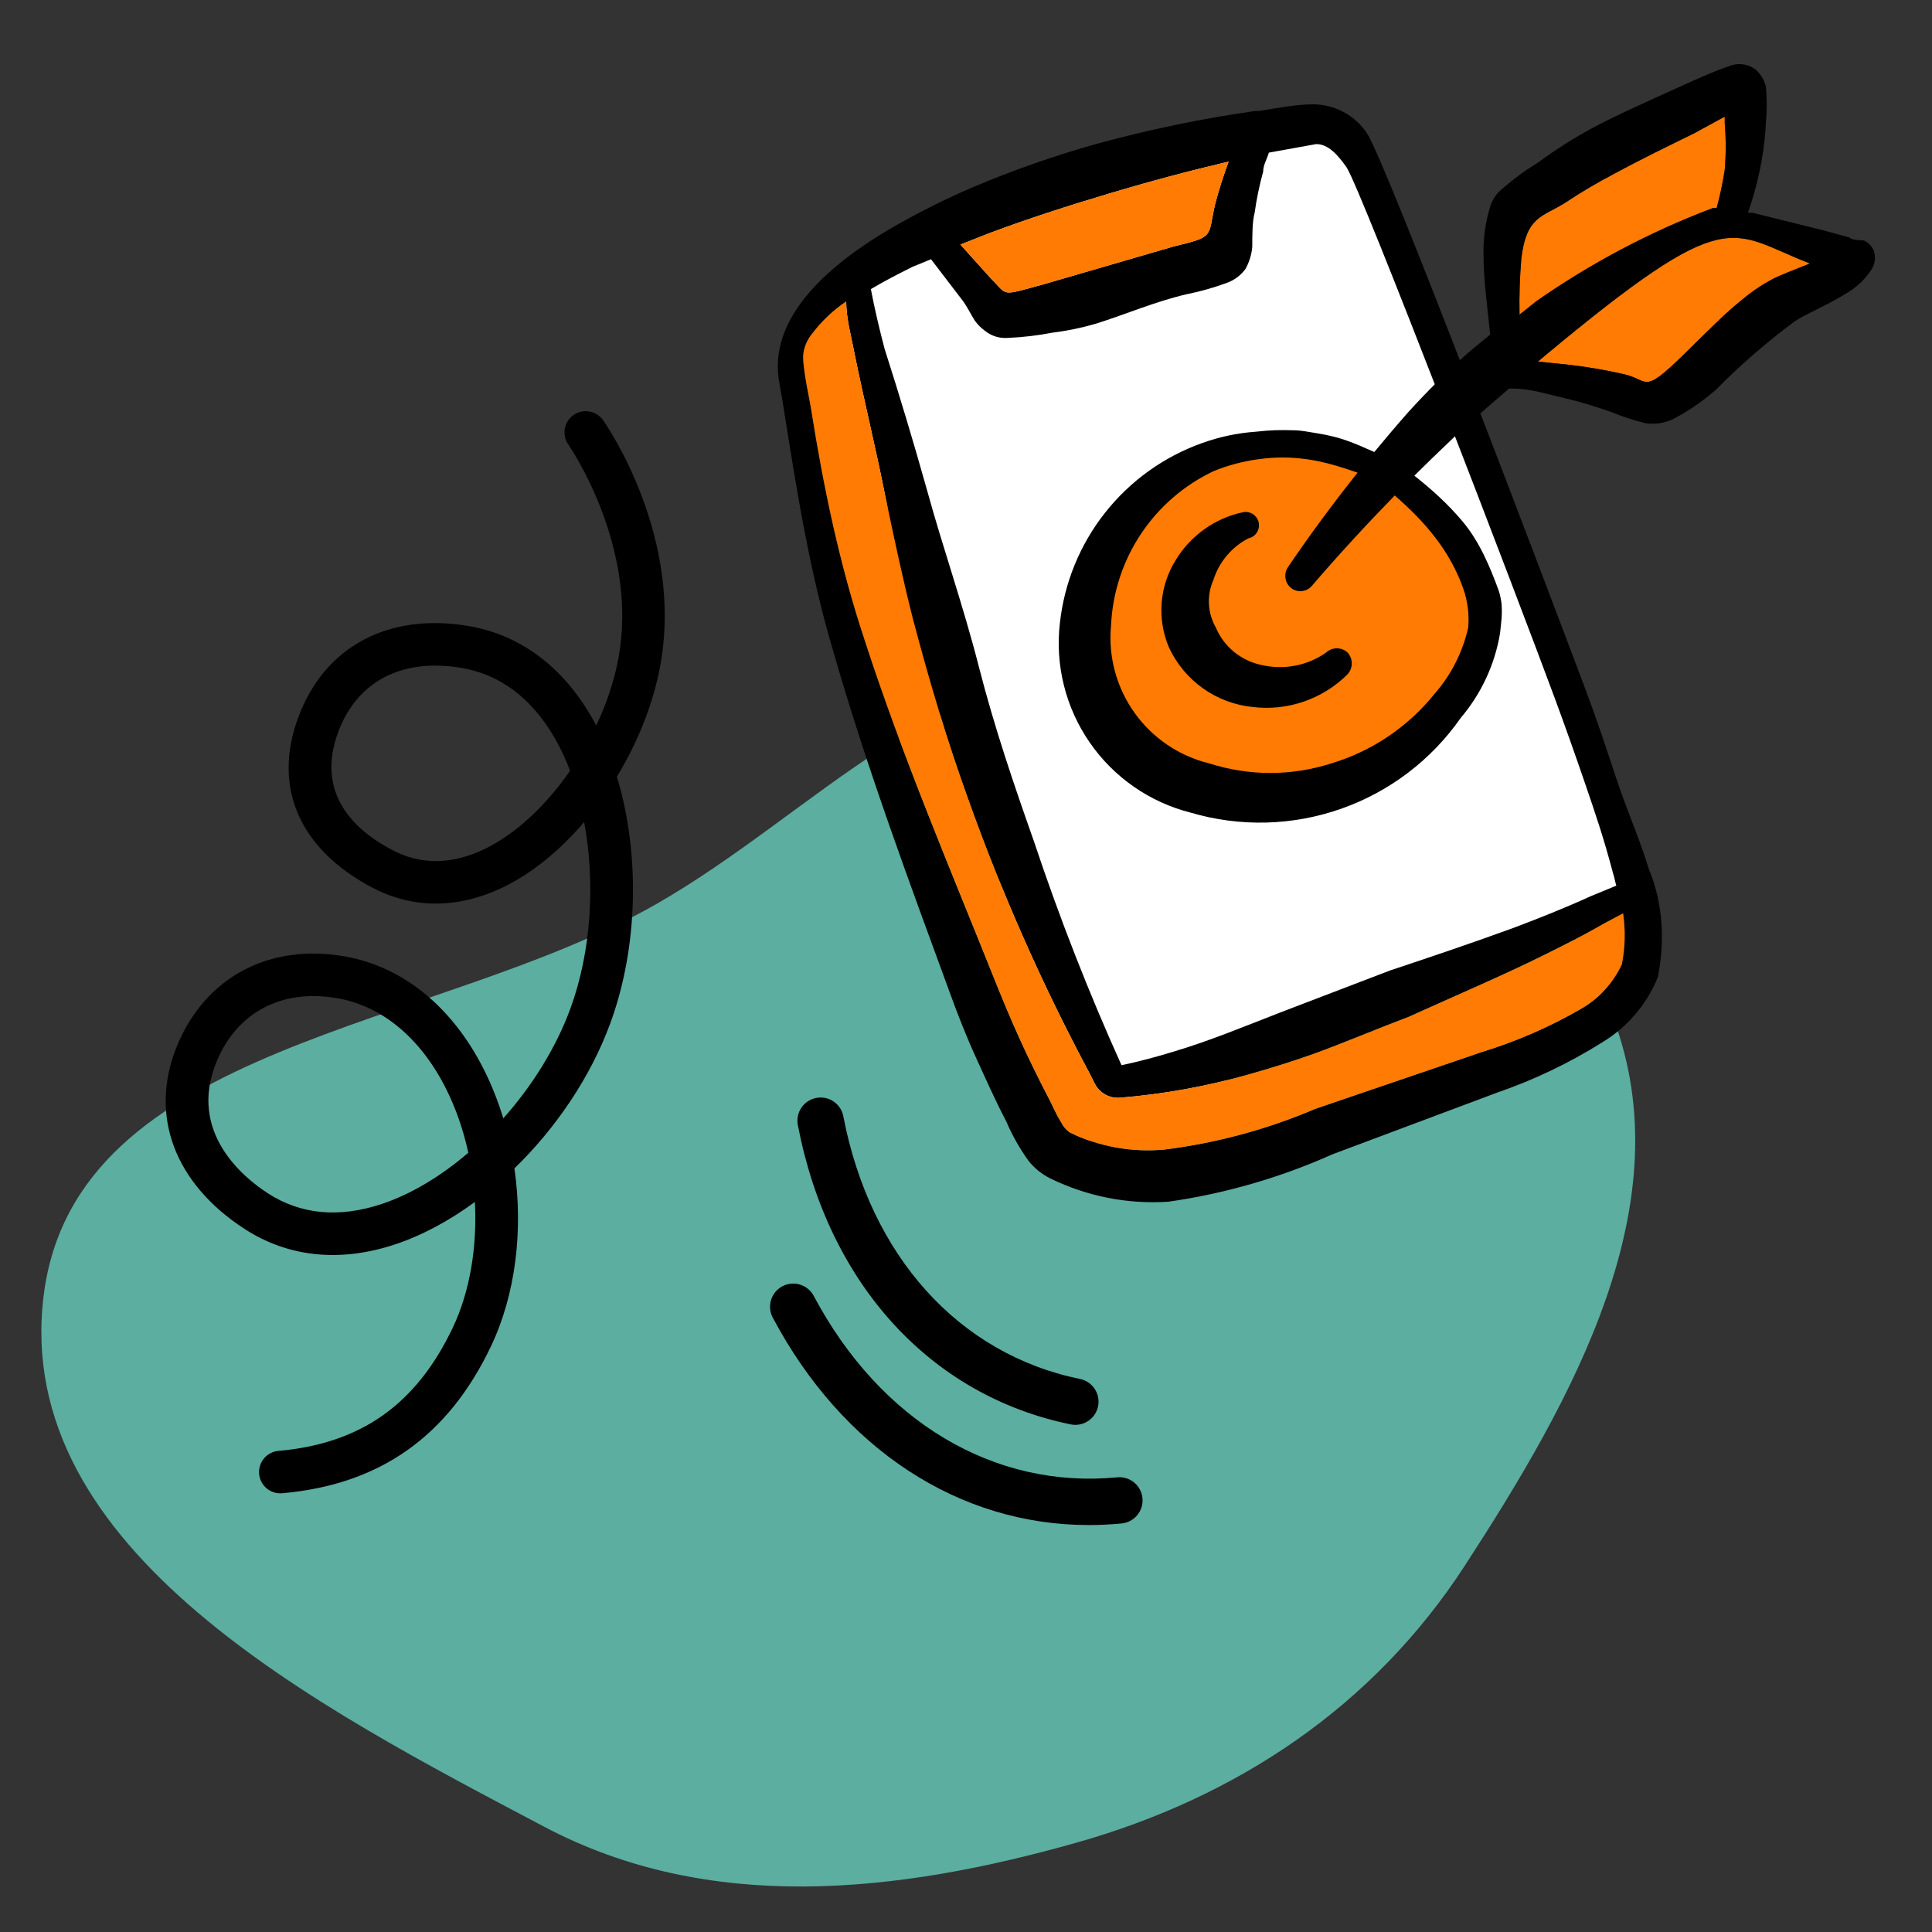
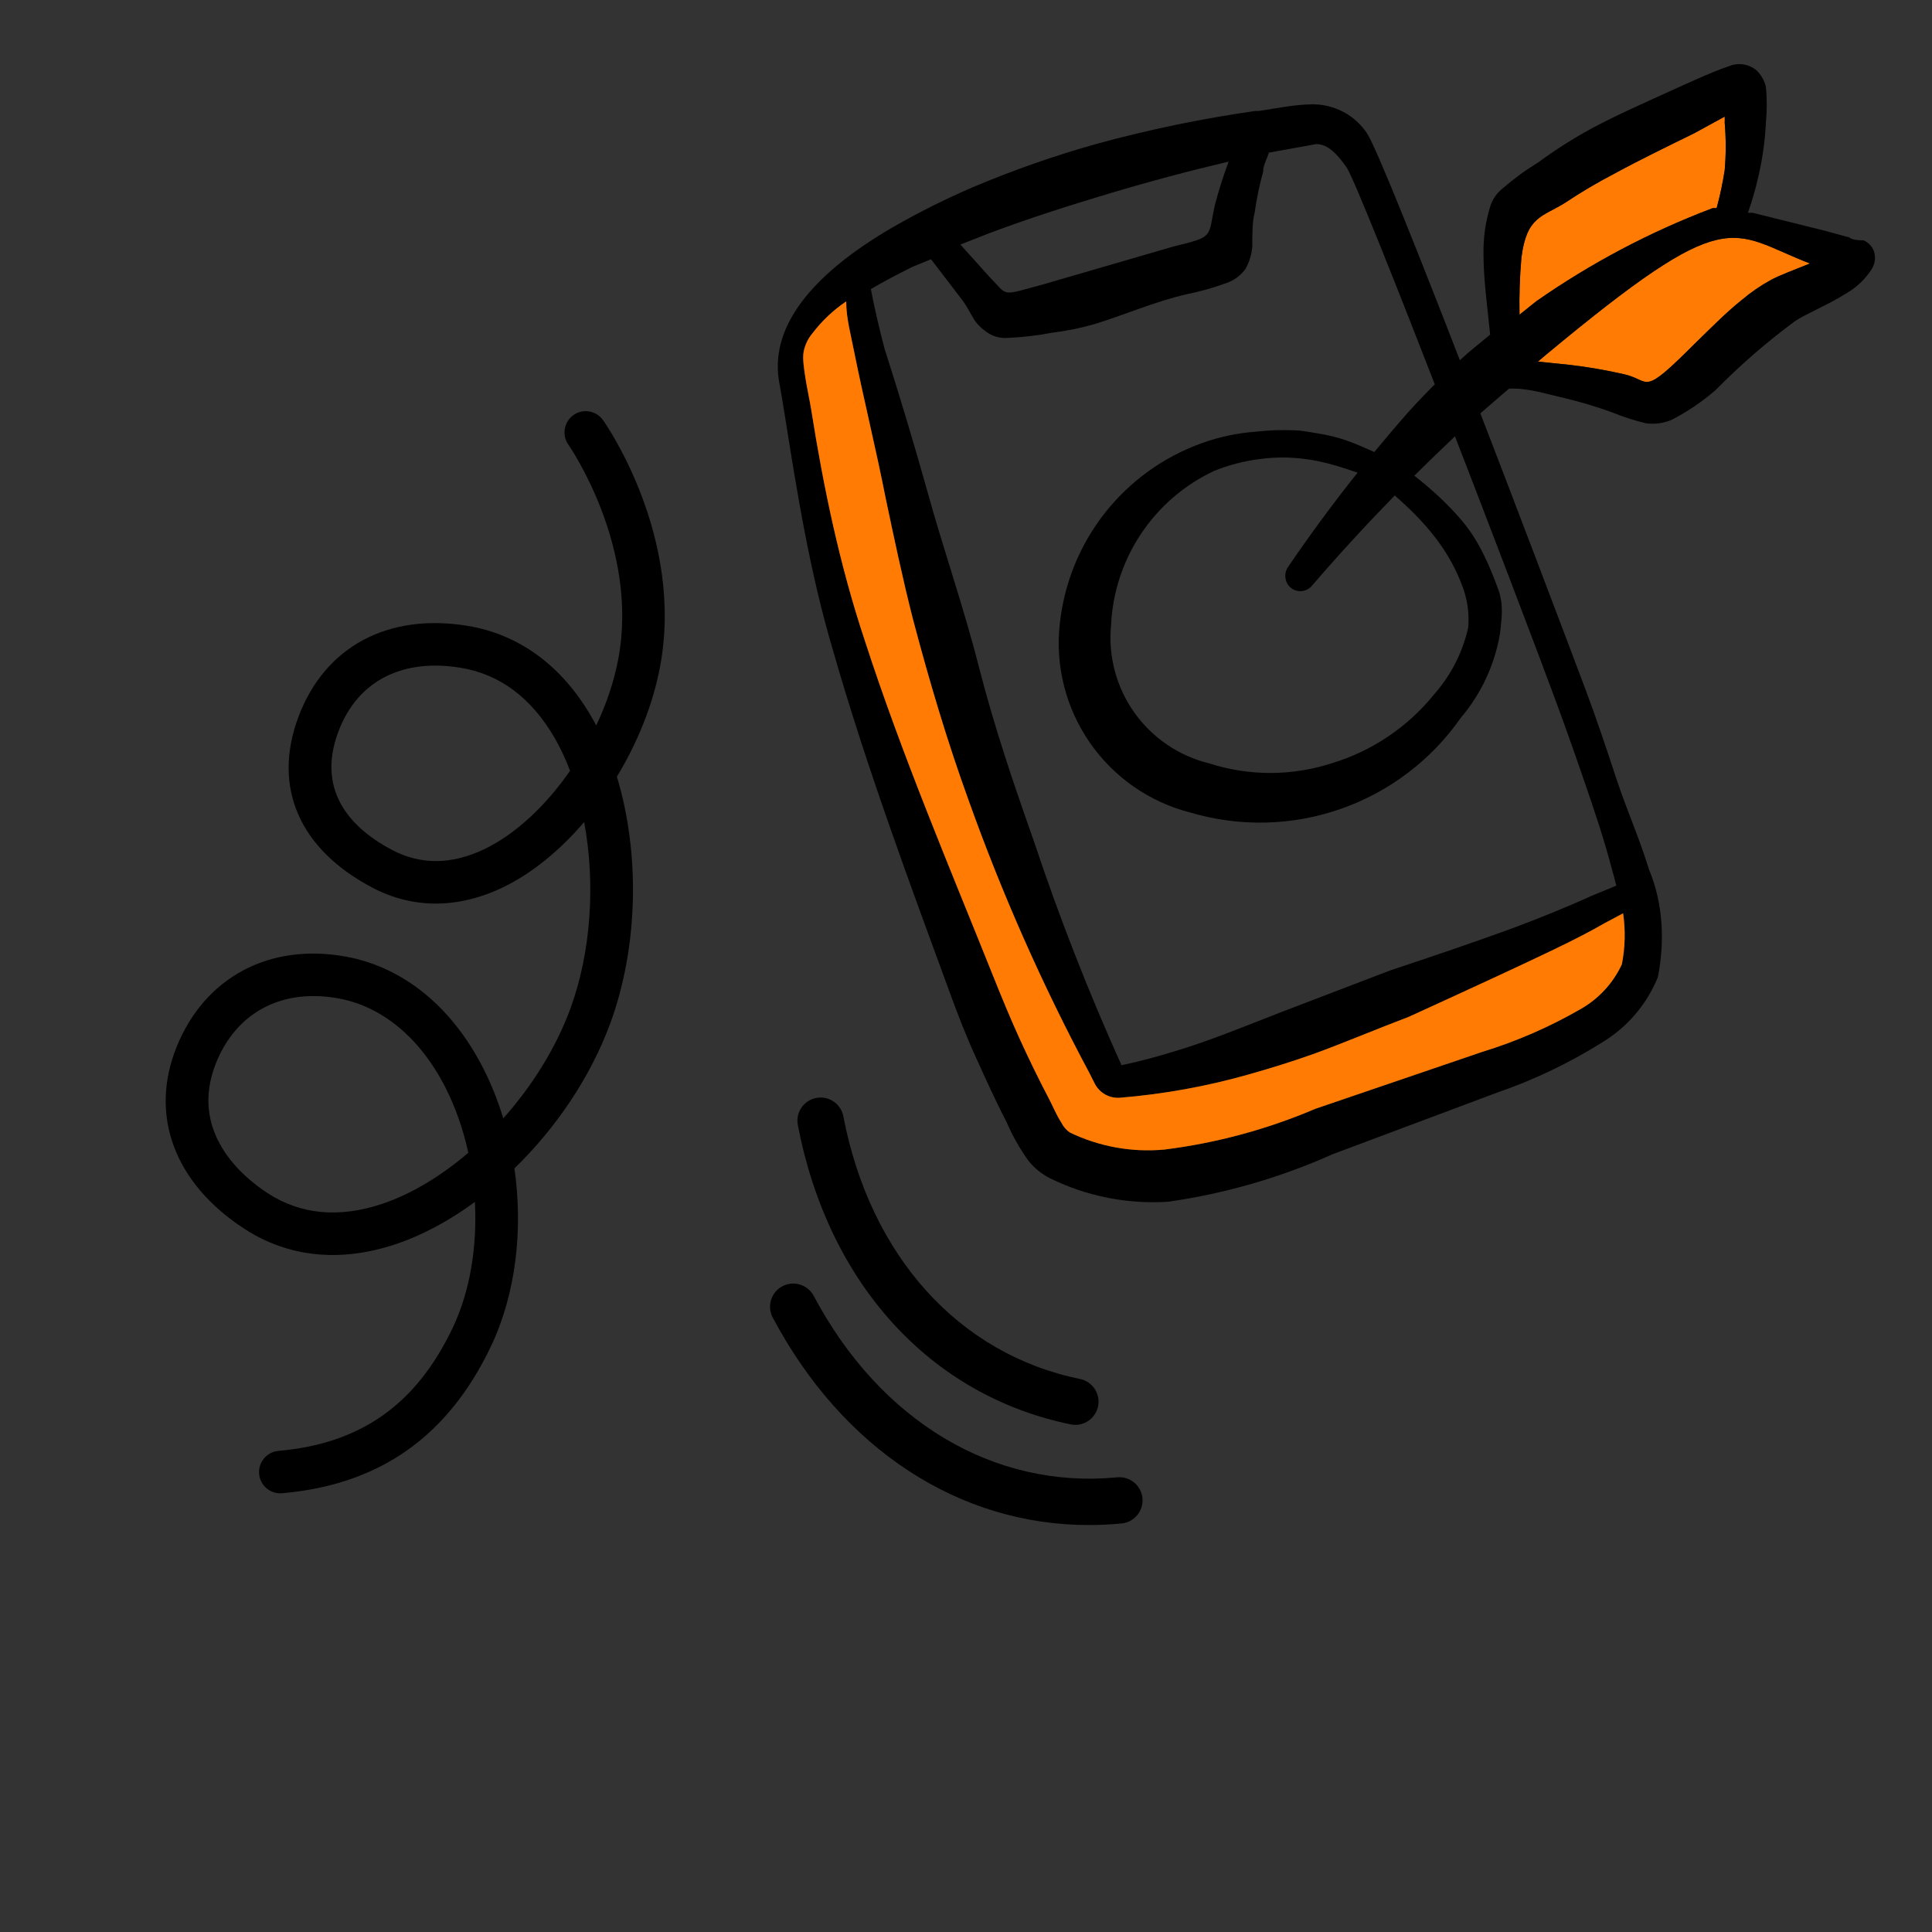
<svg xmlns="http://www.w3.org/2000/svg" width="133" height="133" viewBox="0 0 133 133" fill="none">
  <rect x="0" y="0" width="133" height="133" fill="#333333" stroke="none" />
-   <path fill-rule="evenodd" clip-rule="evenodd" d="M77.624 46.537C91.845 48.223 105.954 56.605 111.042 70.043C115.891 82.854 108.292 96.311 100.82 107.81C94.542 117.466 85.168 123.719 74.124 126.845C61.731 130.353 48.827 131.763 37.453 125.749C21.905 117.532 0.862 106.78 2.998 89.243C5.126 71.764 29.944 70.958 45.186 62.233C56.158 55.953 65.101 45.053 77.624 46.537Z" fill="#5BAEA0" />
-   <path fill-rule="evenodd" clip-rule="evenodd" d="M112.568 62.037L74.246 78.837L57.355 22.366L60.299 18.059L88.695 8.028L94.275 11.127C94.275 11.127 101.268 28.8 103.628 35.242C106.128 42.063 112.568 62.037 112.568 62.037Z" fill="white" />
-   <path d="M88.256 55.344C95.734 55.344 101.796 49.768 101.796 42.89C101.796 36.012 95.734 30.436 88.256 30.436C80.779 30.436 74.717 36.012 74.717 42.89C74.717 49.768 80.779 55.344 88.256 55.344Z" fill="#FF7B03" />
  <path fill-rule="evenodd" clip-rule="evenodd" d="M124.6 18.139C123.557 18.564 122.48 18.955 121.892 19.282C121.184 19.671 120.519 20.128 119.902 20.652C118.761 21.565 117.718 22.642 116.641 23.685C112.954 27.372 113.672 26.196 111.845 25.773C110.608 25.488 109.355 25.27 108.094 25.121L105.876 24.892L106.333 24.501C119.152 13.835 119.022 15.987 124.6 18.139Z" fill="#FF7B03" />
  <path fill-rule="evenodd" clip-rule="evenodd" d="M118.729 11.715C118.593 12.593 118.41 13.465 118.173 14.324H117.912C113.606 15.952 109.52 18.11 105.745 20.748L104.604 21.663C104.578 20.357 104.62 19.051 104.735 17.748C105.094 14.878 106.171 14.944 107.735 13.965C108.839 13.228 109.983 12.553 111.161 11.941C112.954 10.965 114.781 10.084 116.641 9.169L118.729 8.028C118.737 8.169 118.737 8.31 118.729 8.451C118.822 9.536 118.822 10.63 118.729 11.715Z" fill="#FF7B03" />
-   <path fill-rule="evenodd" clip-rule="evenodd" d="M85.947 37.059C86.186 37.006 86.394 36.862 86.524 36.657C86.654 36.453 86.699 36.203 86.649 35.966C86.598 35.729 86.452 35.522 86.247 35.389C86.042 35.258 85.795 35.213 85.556 35.264C84.609 35.468 83.712 35.862 82.922 36.423C82.132 36.985 81.462 37.697 80.956 38.525C80.392 39.416 80.055 40.432 79.97 41.483C79.885 42.533 80.055 43.589 80.467 44.56C80.988 45.688 81.794 46.662 82.808 47.383C83.821 48.103 85.002 48.548 86.239 48.67C87.426 48.814 88.63 48.686 89.761 48.295C90.891 47.904 91.918 47.263 92.764 46.42C92.953 46.215 93.057 45.946 93.057 45.669C93.057 45.393 92.953 45.124 92.764 44.919C92.565 44.733 92.301 44.63 92.03 44.63C91.759 44.63 91.495 44.733 91.296 44.919C90.65 45.374 89.913 45.683 89.136 45.829C88.359 45.975 87.561 45.954 86.793 45.768C86.106 45.619 85.468 45.305 84.928 44.858C84.388 44.409 83.965 43.837 83.694 43.19C83.412 42.698 83.252 42.145 83.223 41.578C83.194 41.012 83.3 40.445 83.529 39.929C83.723 39.315 84.034 38.746 84.449 38.254C84.864 37.761 85.369 37.354 85.941 37.059H85.947Z" fill="black" />
  <path fill-rule="evenodd" clip-rule="evenodd" d="M129.004 17.293C128.941 17.125 128.842 16.974 128.72 16.843C128.597 16.715 128.448 16.612 128.286 16.543C128.057 16.543 127.536 16.543 127.307 16.346L125.642 15.888L120.652 14.649H120.327C120.615 13.837 120.854 13.01 121.043 12.17C121.333 10.938 121.506 9.682 121.567 8.419C121.644 7.605 121.644 6.786 121.567 5.972C121.463 5.554 121.248 5.171 120.947 4.865C120.681 4.636 120.357 4.488 120.011 4.434C119.662 4.384 119.311 4.429 118.989 4.57C117.944 4.897 115.5 6.038 115.271 6.137C113.345 7.017 111.39 7.866 109.562 8.845C108.283 9.542 107.051 10.326 105.876 11.191C105.024 11.709 104.216 12.3 103.463 12.954C103.075 13.255 102.779 13.662 102.615 14.127C102.269 15.213 102.104 16.349 102.125 17.487C102.125 19.314 102.42 21.336 102.583 23.033L101.082 24.273C99.63 25.568 98.247 26.938 96.938 28.382C96.145 29.281 95.371 30.194 94.608 31.117C93.124 30.457 92.299 30.093 90.687 29.829C90.081 29.731 89.551 29.63 89.163 29.622C88.067 29.593 87.527 29.601 86.436 29.72C85.178 29.811 83.936 30.074 82.75 30.502C80.119 31.441 77.807 33.101 76.076 35.293C74.344 37.485 73.267 40.121 72.963 42.895C72.628 45.792 73.357 48.71 75.014 51.109C76.669 53.509 79.14 55.227 81.968 55.943C85.359 56.943 88.979 56.85 92.315 55.679C95.651 54.509 98.534 52.32 100.558 49.42C101.973 47.755 102.91 45.736 103.266 43.581C103.343 42.797 103.423 42.416 103.37 41.594C103.359 41.424 103.261 40.9 103.181 40.682C102.556 38.972 101.838 37.261 100.654 35.86C99.678 34.703 98.553 33.681 97.364 32.747C98.124 31.989 98.896 31.242 99.675 30.502C101.013 29.196 102.45 27.991 103.883 26.752H104.179C105.352 26.752 106.527 27.143 107.7 27.403C108.804 27.669 109.895 27.994 110.962 28.382C111.714 28.688 112.488 28.941 113.278 29.132C113.912 29.228 114.558 29.138 115.138 28.872C116.202 28.316 117.199 27.637 118.106 26.85C119.795 25.134 121.618 23.552 123.554 22.118C124.27 21.629 125.868 20.977 127.044 20.227C127.752 19.833 128.355 19.272 128.805 18.596C128.938 18.41 129.023 18.195 129.058 17.968C129.092 17.74 129.071 17.508 129.002 17.293H129.004ZM101.082 43.159C100.705 44.877 99.896 46.47 98.734 47.79C96.906 50.053 94.44 51.713 91.655 52.551C88.918 53.431 85.976 53.431 83.239 52.551C81.162 52.043 79.337 50.806 78.095 49.061C76.852 47.316 76.283 45.188 76.485 43.057C76.586 40.807 77.297 38.629 78.544 36.756C79.792 34.883 81.526 33.383 83.564 32.425C84.556 32.021 85.599 31.747 86.662 31.609C87.745 31.457 88.844 31.457 89.924 31.609C89.987 31.614 90.368 31.67 90.743 31.747C91.536 31.91 92.363 32.16 93.456 32.537C91.786 34.636 90.192 36.793 88.684 39.012C88.522 39.235 88.453 39.512 88.49 39.786C88.525 40.06 88.665 40.307 88.881 40.48C88.99 40.565 89.112 40.626 89.245 40.661C89.378 40.698 89.519 40.706 89.655 40.688C89.791 40.669 89.921 40.624 90.041 40.554C90.16 40.485 90.264 40.395 90.347 40.286C92.171 38.166 94.063 36.11 96.015 34.109C98.146 35.969 99.814 37.91 100.745 40.554C101.032 41.39 101.144 42.276 101.077 43.156L101.082 43.159ZM104.604 21.663C104.578 20.357 104.62 19.051 104.735 17.748C105.094 14.877 106.171 14.944 107.735 13.965C108.839 13.228 109.983 12.553 111.161 11.941C112.954 10.965 114.781 10.084 116.641 9.169L118.729 8.028C118.737 8.169 118.737 8.31 118.729 8.451C118.822 9.536 118.822 10.63 118.729 11.715C118.593 12.592 118.41 13.465 118.173 14.324H117.912C113.606 15.952 109.52 18.109 105.745 20.748L104.604 21.663ZM121.892 19.282C121.184 19.671 120.519 20.128 119.902 20.652C118.761 21.565 117.718 22.642 116.641 23.685C112.954 27.372 113.672 26.196 111.845 25.773C110.608 25.488 109.355 25.27 108.094 25.121L105.876 24.892L106.333 24.501C119.152 13.835 119.021 15.987 124.599 18.139C123.557 18.564 122.479 18.955 121.892 19.282Z" fill="black" />
  <path fill-rule="evenodd" clip-rule="evenodd" d="M113.523 59.866C112.765 57.44 112.02 55.865 111.267 53.594C110.586 51.535 109.964 49.636 109.134 47.428C106.416 40.206 95.416 11.14 94.102 9.172C93.693 8.56 93.139 8.057 92.49 7.711C91.841 7.363 91.118 7.182 90.384 7.182C89.208 7.182 87.936 7.443 86.665 7.64H86.404C82.739 8.164 79.113 8.916 75.541 9.89C72.62 10.707 69.755 11.709 66.962 12.89C65.085 13.699 63.254 14.614 61.483 15.63C55.578 19.056 52.936 22.722 53.66 26.417C53.769 26.983 53.923 27.943 54.006 28.457C54.873 33.944 55.758 39.432 57.341 44.76C59.655 52.849 62.722 61.068 65.364 68.277C65.92 69.809 66.505 71.309 67.191 72.812C67.875 74.313 68.529 75.778 69.279 77.215C69.689 78.17 70.202 79.079 70.811 79.922C71.218 80.428 71.729 80.84 72.312 81.127C74.833 82.362 77.634 82.912 80.435 82.726C84.33 82.168 88.128 81.072 91.719 79.465L103.037 75.225C105.578 74.353 108.006 73.193 110.281 71.767C112.018 70.722 113.366 69.144 114.13 67.266C114.611 64.787 114.494 62.196 113.523 59.869V59.866ZM68.104 16.053C70.713 15.074 73.551 14.159 76.389 13.313C79.228 12.465 81.936 11.747 84.577 11.127C84.218 12.106 83.891 13.117 83.63 14.127C83.141 16.346 83.63 16.279 80.792 16.966L71.822 19.575C68.79 20.392 69.442 20.392 68.138 19.086L66.114 16.835L68.104 16.053ZM62.821 18.367L64.092 17.846L66.311 20.748C66.571 21.107 66.832 21.629 67.093 22.054C67.3 22.344 67.553 22.597 67.843 22.804C68.279 23.142 68.827 23.304 69.378 23.262C70.407 23.217 71.431 23.097 72.442 22.903C73.458 22.778 74.461 22.57 75.442 22.283C77.531 21.629 79.552 20.748 81.675 20.259C82.617 20.07 83.542 19.809 84.447 19.477C84.971 19.293 85.428 18.95 85.75 18.498C86.003 18.035 86.16 17.524 86.207 16.997C86.207 16.215 86.207 15.237 86.37 14.649C86.503 13.691 86.7 12.744 86.958 11.81C86.958 11.356 87.218 10.965 87.349 10.507L90.61 9.919C91.427 9.919 92.078 10.637 92.698 11.518C93.709 13.037 104.655 41.624 107.019 48.032C107.703 49.88 108.4 51.846 109.041 53.714C109.791 55.9 110.384 57.613 111.055 60.161C111.116 60.313 111.214 60.816 111.267 60.97L109.53 61.685C107.735 62.502 105.942 63.218 104.115 63.904C101.343 64.915 98.537 65.862 95.698 66.806L88.197 69.676C85.75 70.623 83.337 71.634 80.826 72.384C79.651 72.743 78.446 73.07 77.206 73.331C74.932 68.293 72.918 63.143 71.171 57.9C69.801 54.019 68.463 50.107 67.385 45.898C66.311 41.69 64.909 37.711 63.832 33.795C62.919 30.534 61.94 27.273 60.895 24.012C60.536 22.642 60.211 21.272 59.951 19.902C60.831 19.378 61.775 18.889 62.821 18.367ZM111.65 66.383C111.044 67.692 110.038 68.777 108.78 69.482C106.647 70.711 104.381 71.695 102.027 72.416L90.546 76.332C87.237 77.744 83.744 78.688 80.172 79.135C77.932 79.345 75.677 78.941 73.65 77.962C73.397 77.789 73.195 77.552 73.062 77.276C72.703 76.722 72.474 76.135 72.213 75.645C71.498 74.275 70.811 72.874 70.16 71.437C69.508 70.003 68.92 68.567 68.332 67.101C65.462 59.925 62.103 52.03 59.525 44.071C57.812 38.927 56.695 33.575 55.846 28.217C55.743 27.563 55.524 26.566 55.437 25.962C55.37 25.486 55.229 24.693 55.322 24.219C55.413 23.746 55.626 23.302 55.937 22.935C56.586 22.084 57.368 21.347 58.254 20.748C58.254 21.924 58.581 23.065 58.807 24.241C59.461 27.502 60.31 30.925 60.962 34.253C61.547 37.025 62.135 39.831 62.853 42.637C63.962 46.843 65.201 51.019 66.67 55.065C68.973 61.523 71.753 67.803 74.988 73.852L75.36 74.589C75.69 75.241 76.382 75.629 77.11 75.568C80.119 75.321 83.101 74.781 86.011 73.951C87.511 73.525 88.979 73.07 90.448 72.546C92.6 71.764 94.722 70.852 96.972 70.003C99.712 68.764 102.452 67.588 105.125 66.317C106.953 65.436 108.714 64.556 110.475 63.545L111.736 62.875C111.906 64.034 111.879 65.221 111.65 66.383Z" fill="black" />
-   <path fill-rule="evenodd" clip-rule="evenodd" d="M111.65 66.383C111.044 67.692 110.038 68.777 108.78 69.482C106.647 70.711 104.38 71.695 102.026 72.416L90.546 76.331C87.237 77.744 83.744 78.688 80.172 79.135C77.932 79.345 75.676 78.941 73.649 77.962C73.397 77.789 73.194 77.552 73.061 77.276C72.702 76.722 72.474 76.135 72.213 75.645C71.497 74.275 70.811 72.873 70.159 71.437C69.508 70.003 68.92 68.567 68.332 67.101C65.462 59.925 62.102 52.03 59.525 44.071C57.812 38.926 56.694 33.575 55.846 28.217C55.742 27.563 55.524 26.566 55.436 25.962C55.37 25.485 55.229 24.693 55.322 24.219C55.412 23.746 55.625 23.302 55.936 22.935C56.585 22.083 57.367 21.346 58.253 20.748C58.253 21.924 58.58 23.065 58.806 24.241C59.461 27.502 60.309 30.925 60.961 34.253C61.546 37.025 62.134 39.831 62.852 42.637C63.962 46.843 65.201 51.019 66.669 55.065C68.973 61.523 71.753 67.803 74.987 73.852L75.36 74.589C75.689 75.241 76.381 75.629 77.11 75.568C80.118 75.321 83.1 74.781 86.01 73.951C87.51 73.525 88.979 73.07 90.447 72.546C92.599 71.764 94.722 70.852 96.972 70.003C99.712 68.764 102.452 67.588 105.125 66.317C106.952 65.436 108.713 64.556 110.474 63.545L111.735 62.874C111.905 64.034 111.879 65.221 111.65 66.383Z" fill="#FF7B03" />
-   <path fill-rule="evenodd" clip-rule="evenodd" d="M84.577 11.127C84.218 12.106 83.891 13.117 83.63 14.127C83.141 16.346 83.63 16.279 80.792 16.966L71.823 19.575C68.79 20.392 69.442 20.392 68.138 19.086L66.114 16.835L68.104 16.053C70.713 15.074 73.552 14.159 76.39 13.313C79.228 12.465 81.936 11.747 84.577 11.127Z" fill="#FF7B03" />
+   <path fill-rule="evenodd" clip-rule="evenodd" d="M111.65 66.383C111.044 67.692 110.038 68.777 108.78 69.482C106.647 70.711 104.38 71.695 102.026 72.416L90.546 76.331C87.237 77.744 83.744 78.688 80.172 79.135C77.932 79.345 75.676 78.941 73.649 77.962C73.397 77.789 73.194 77.552 73.061 77.276C72.702 76.722 72.474 76.135 72.213 75.645C71.497 74.275 70.811 72.873 70.159 71.437C69.508 70.003 68.92 68.567 68.332 67.101C65.462 59.925 62.102 52.03 59.525 44.071C57.812 38.926 56.694 33.575 55.846 28.217C55.742 27.563 55.524 26.566 55.436 25.962C55.37 25.485 55.229 24.693 55.322 24.219C55.412 23.746 55.625 23.302 55.936 22.935C56.585 22.083 57.367 21.346 58.253 20.748C58.253 21.924 58.58 23.065 58.806 24.241C59.461 27.502 60.309 30.925 60.961 34.253C61.546 37.025 62.134 39.831 62.852 42.637C63.962 46.843 65.201 51.019 66.669 55.065C68.973 61.523 71.753 67.803 74.987 73.852L75.36 74.589C75.689 75.241 76.381 75.629 77.11 75.568C80.118 75.321 83.1 74.781 86.01 73.951C87.51 73.525 88.979 73.07 90.447 72.546C92.599 71.764 94.722 70.852 96.972 70.003C106.952 65.436 108.713 64.556 110.474 63.545L111.735 62.874C111.905 64.034 111.879 65.221 111.65 66.383Z" fill="#FF7B03" />
  <path d="M39.48 28.574C38.82 29.039 38.663 29.954 39.129 30.614C39.177 30.683 44.029 37.663 42.557 45.393C42.268 46.922 41.744 48.468 41.044 49.941C40.93 49.721 40.81 49.505 40.685 49.295C38.661 45.818 35.729 43.672 32.205 43.087C26.715 42.177 22.355 44.515 20.546 49.346C18.737 54.173 20.597 58.461 25.643 61.111C28.441 62.579 31.553 62.566 34.641 61.076C36.636 60.113 38.552 58.536 40.214 56.589C40.993 60.762 40.706 65.51 39.264 69.437C38.275 72.134 36.634 74.757 34.647 76.988C34.28 75.783 33.817 74.616 33.253 73.514C31.098 69.296 27.749 66.577 23.823 65.856C18.556 64.891 14.085 67.274 12.154 72.081C10.262 76.786 12.01 81.465 16.83 84.596C19.836 86.551 23.422 86.921 27.201 85.663C29.071 85.04 30.933 84.035 32.692 82.742C32.856 85.833 32.354 88.916 31.159 91.419C28.646 96.691 24.837 99.38 19.168 99.88C18.362 99.952 17.769 100.662 17.838 101.466C17.905 102.226 18.543 102.801 19.293 102.801C19.336 102.801 19.378 102.801 19.424 102.796C26.135 102.205 30.838 98.896 33.798 92.68C35.498 89.11 36.027 84.689 35.413 80.433C38.278 77.653 40.656 74.139 42.012 70.445C43.957 65.149 44.06 58.717 42.467 53.466C43.885 51.133 44.936 48.534 45.43 45.941C47.13 37.003 41.746 29.252 41.515 28.925C41.049 28.265 40.137 28.108 39.475 28.574H39.48ZM33.375 58.44C31.122 59.528 28.981 59.555 27.007 58.52C24.427 57.166 21.69 54.652 23.291 50.372C24.395 47.422 26.781 45.821 29.968 45.821C30.532 45.821 31.119 45.872 31.729 45.973C34.402 46.417 36.567 48.029 38.161 50.766C38.573 51.474 38.935 52.242 39.243 53.062C37.586 55.448 35.514 57.408 33.373 58.44H33.375ZM26.281 82.883C23.336 83.862 20.695 83.612 18.429 82.141C16.721 81.031 12.96 77.935 14.875 73.168C16.064 70.213 18.506 68.569 21.581 68.569C22.134 68.569 22.709 68.623 23.302 68.732C26.31 69.282 28.922 71.453 30.651 74.842C31.364 76.236 31.894 77.768 32.239 79.356C30.356 80.968 28.308 82.207 26.281 82.883Z" fill="black" />
  <path d="M73.706 98.056C73.815 98.077 73.921 98.088 74.028 98.088C74.767 98.088 75.435 97.569 75.592 96.813C75.767 95.951 75.212 95.106 74.35 94.93C65.995 93.22 59.906 86.461 58.057 76.855C57.98 76.435 57.741 76.073 57.389 75.831C57.036 75.589 56.61 75.501 56.187 75.584C55.77 75.664 55.408 75.903 55.168 76.257C54.929 76.611 54.844 77.036 54.924 77.451C57.022 88.376 64.045 96.079 73.711 98.056H73.706Z" fill="black" />
  <path d="M78.648 103.136C78.608 102.711 78.403 102.328 78.074 102.056C77.744 101.785 77.329 101.66 76.906 101.7C68.421 102.522 60.611 97.853 56.02 89.216C55.823 88.839 55.488 88.562 55.078 88.434C54.668 88.307 54.235 88.349 53.857 88.549C53.482 88.748 53.205 89.083 53.08 89.493C52.955 89.9 52.998 90.334 53.197 90.706C58.015 99.774 66.032 104.985 74.959 104.985C75.704 104.985 76.456 104.948 77.212 104.876C78.087 104.791 78.731 104.011 78.648 103.136Z" fill="black" />
</svg>